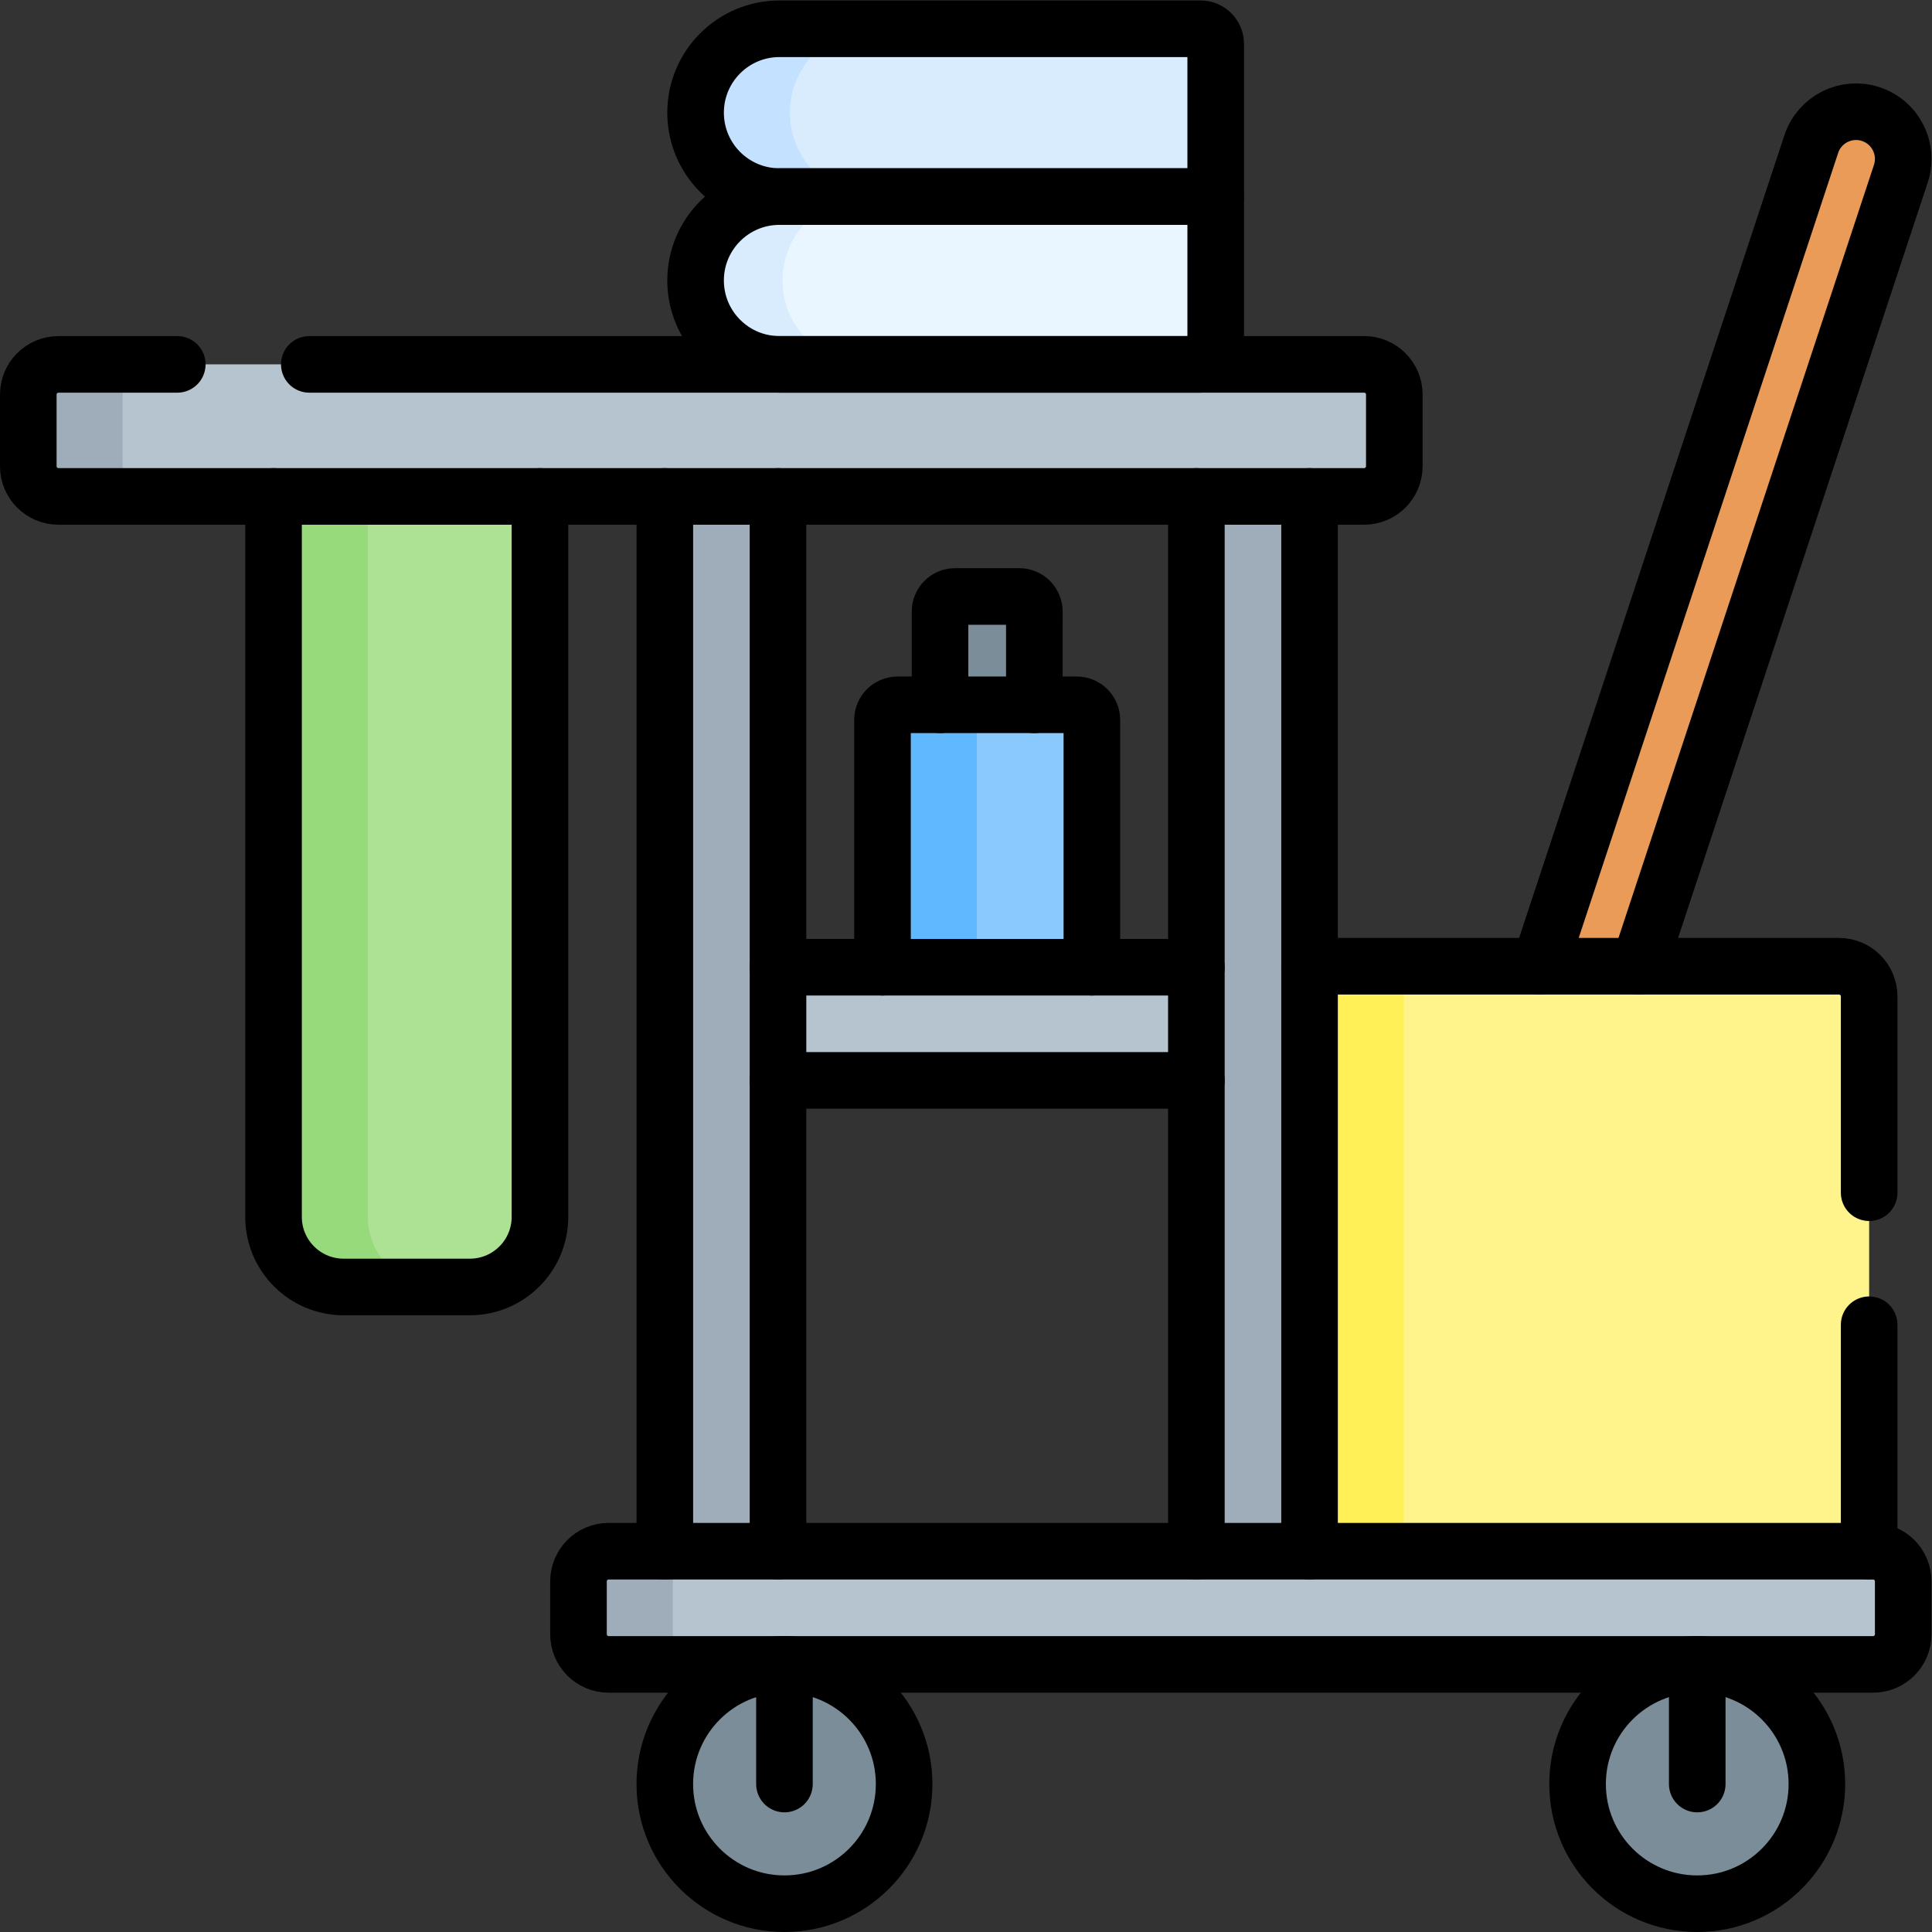
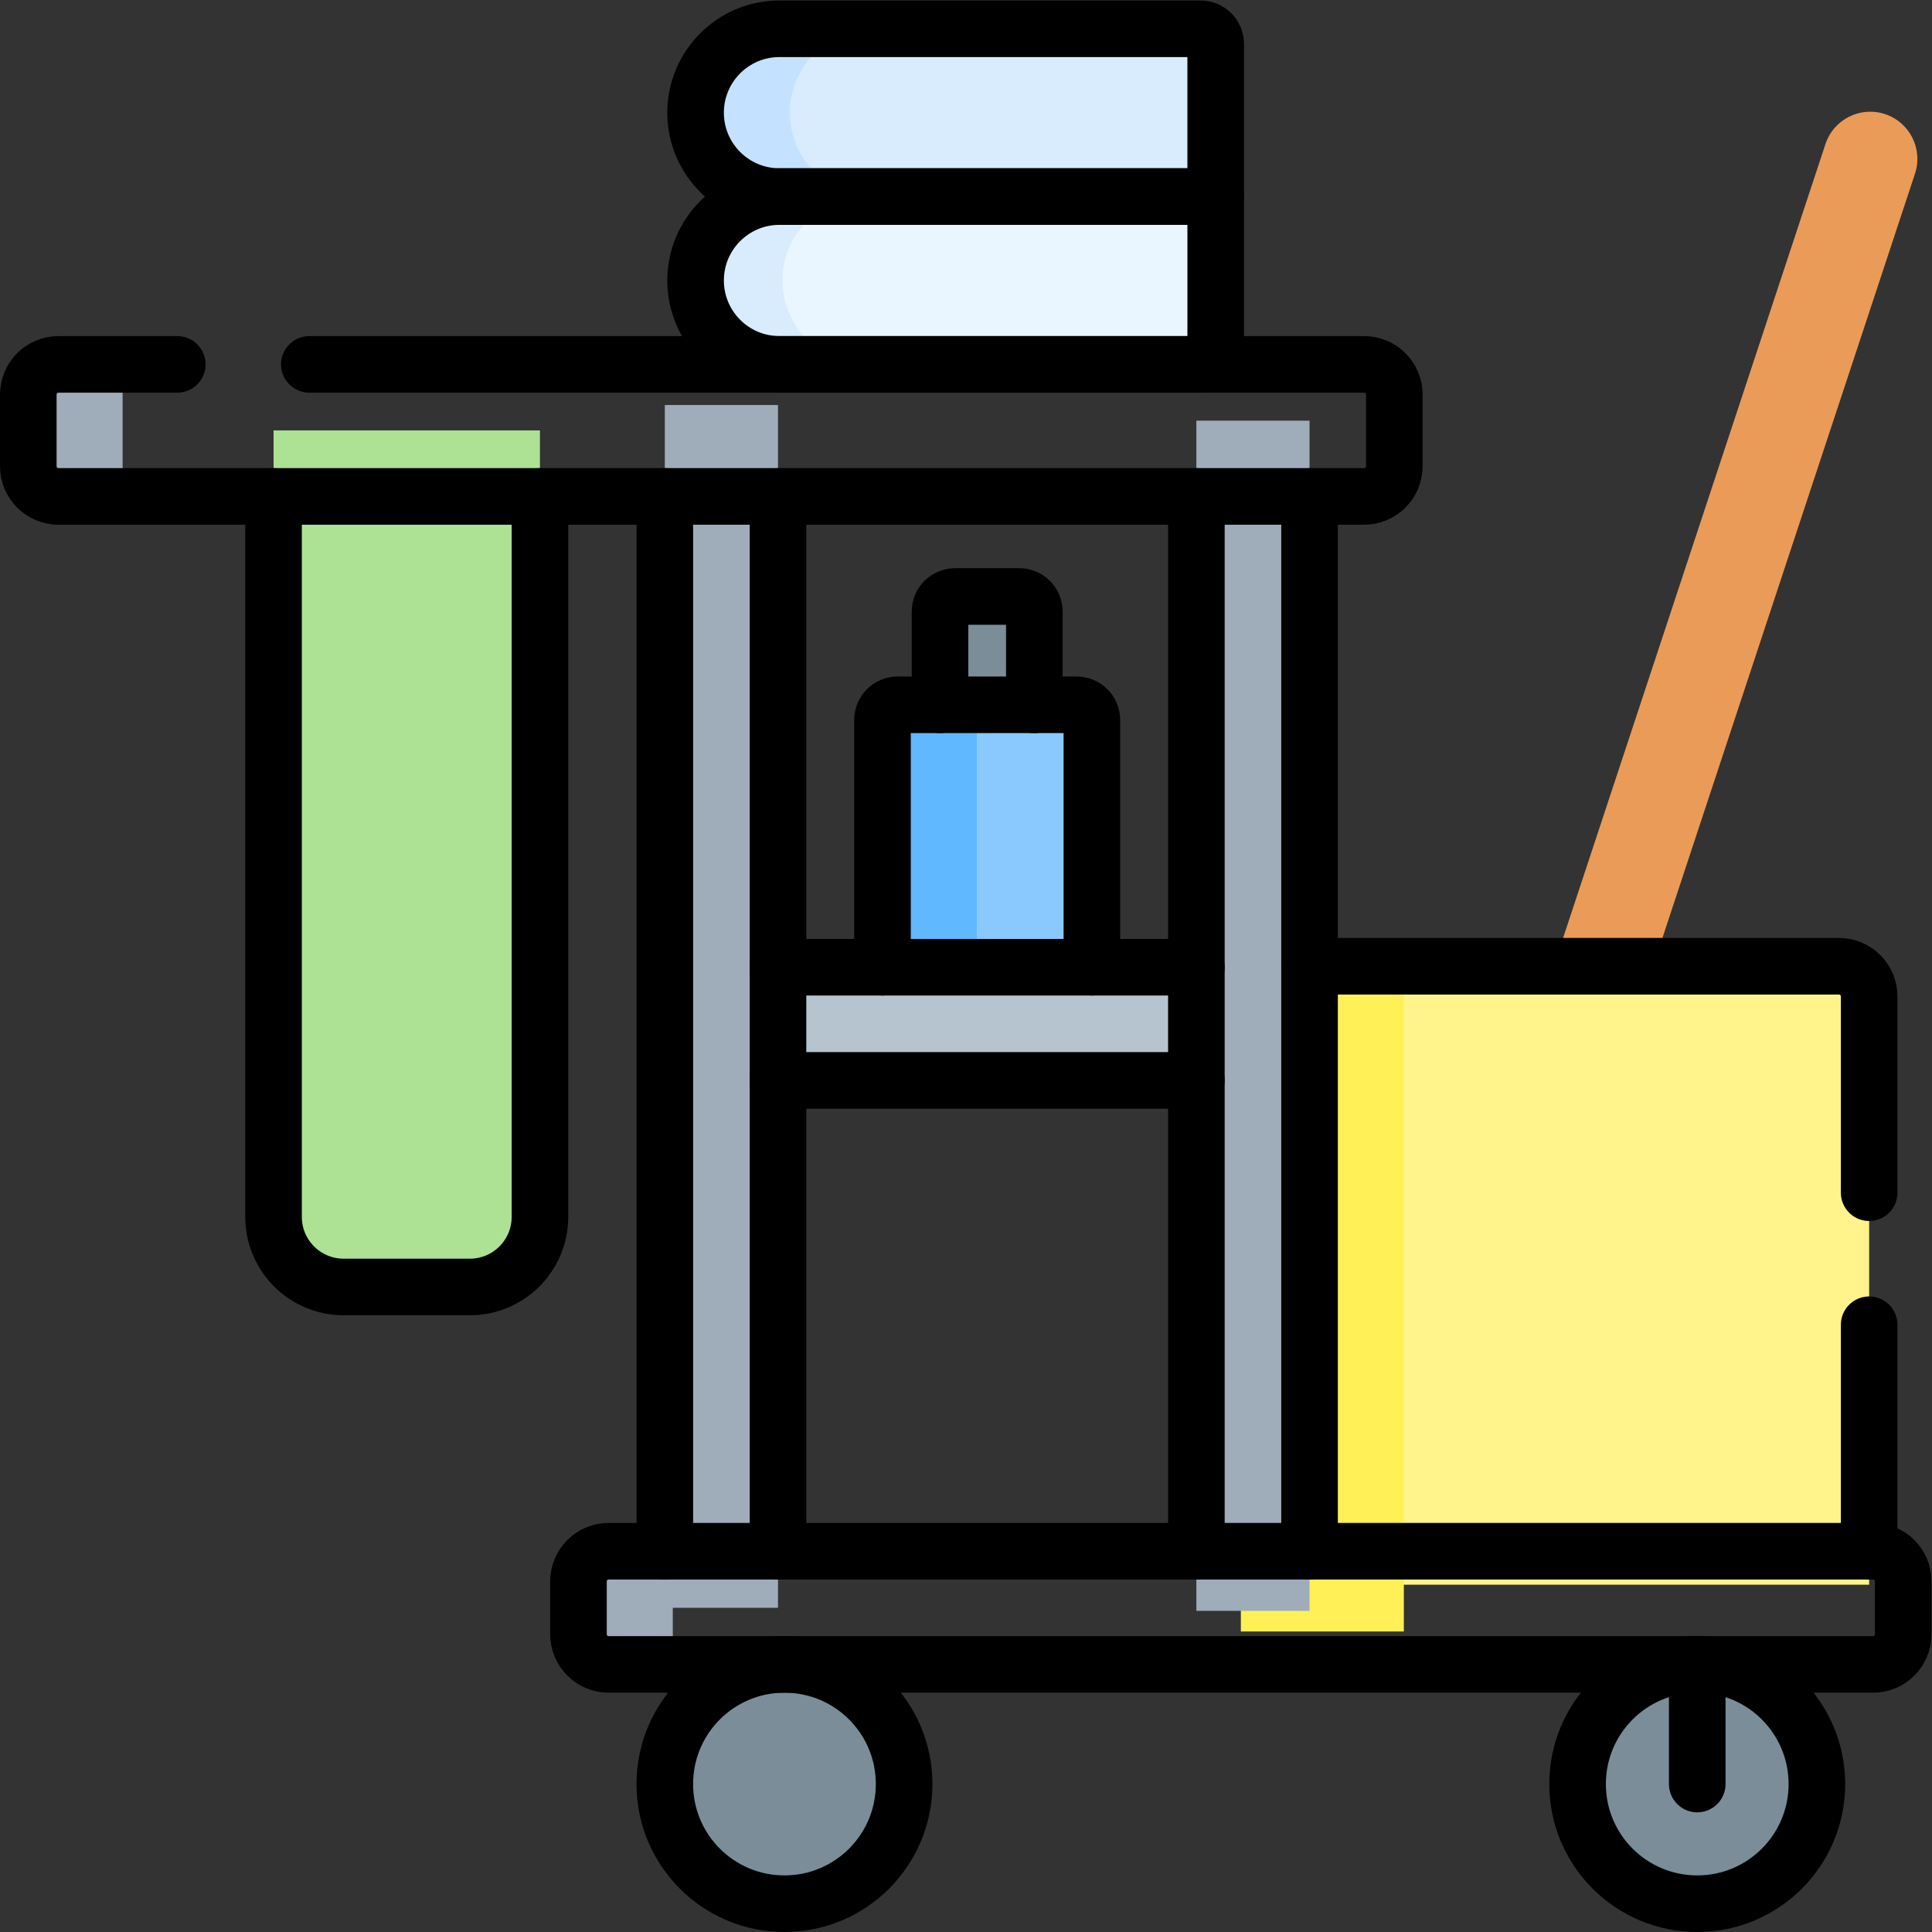
<svg xmlns="http://www.w3.org/2000/svg" version="1.1" id="svg4395" xml:space="preserve" width="682.667" height="682.667" viewBox="0 0 682.667 682.667">
  <rect x="0" y="0" width="682.667" height="682.667" fill="#333333" stroke="none" />
  <defs id="defs4399">
    <clipPath clipPathUnits="userSpaceOnUse" id="clipPath4409">
      <path d="M 0,512 H 512 V 0 H 0 Z" id="path4407" />
    </clipPath>
  </defs>
  <g id="g4401" transform="matrix(1.333,0,0,-1.333,0,682.667)">
    <g id="g4403">
      <g id="g4405" clip-path="url(#clipPath4409)">
        <g id="g4411" transform="translate(274.177,312.951)">
          <path d="m 0,0 h -25 v 37.163 c 0,2.209 1.791,4 4,4 h 17 c 2.209,0 4,-1.791 4,-4 z" style="fill:#7a8d98;fill-opacity:1;fill-rule:nonzero;stroke:none" id="path4413" />
        </g>
        <g id="g4415" transform="translate(289.426,240.739)">
          <path d="m 0,0 h -55.498 v 80.625 c 0,2.209 1.791,4 4,4 H -4 c 2.209,0 4,-1.791 4,-4 z" style="fill:#8ac9fe;fill-opacity:1;fill-rule:nonzero;stroke:none" id="path4417" />
        </g>
        <g id="g4419" transform="translate(262.928,325.365)">
          <path d="m 0,0 h -25 c -2.209,0 -4,-1.791 -4,-4 V -84.625 H -4 V -4 c 0,2.209 1.791,4 4,4" style="fill:#60b8fe;fill-opacity:1;fill-rule:nonzero;stroke:none" id="path4421" />
        </g>
        <g id="g4423" transform="translate(385.123,135.263)">
          <path d="M 0,0 V 0 C -6.555,2.166 -10.112,9.236 -7.946,15.791 L 98.763,338.673 c 2.166,6.556 9.236,10.113 15.791,7.947 6.554,-2.167 10.112,-9.237 7.946,-15.791 L 15.791,7.946 C 13.625,1.391 6.555,-2.167 0,0" style="fill:#ea9b58;fill-opacity:1;fill-rule:nonzero;stroke:none" id="path4425" />
        </g>
        <g id="g4427" transform="translate(495.468,92.064)">
          <path d="M 0,0 H -160.085 V 163.936 H -8 c 4.419,0 8,-3.582 8,-8 z" style="fill:#fef48b;fill-opacity:1;fill-rule:nonzero;stroke:none" id="path4429" />
        </g>
        <path d="M 372.128,79.66 H 328.92 V 256 h 43.208 z" style="fill:#fef056;fill-opacity:1;fill-rule:nonzero;stroke:none" id="path4431" />
        <path d="m 347.128,85.127 h -30 v 315.49 h 30 z" style="fill:#9facba;fill-opacity:1;fill-rule:nonzero;stroke:none" id="path4433" />
        <path d="m 206.226,85.936 h -30 v 318.83 h 30 z" style="fill:#9facba;fill-opacity:1;fill-rule:nonzero;stroke:none" id="path4435" />
        <g id="g4437" transform="translate(124.545,170.978)">
          <path d="M 0,0 H -33.447 C -43.71,0 -52.03,8.32 -52.03,18.583 V 227.064 H 18.583 V 18.583 C 18.583,8.32 10.263,0 0,0" style="fill:#ade194;fill-opacity:1;fill-rule:nonzero;stroke:none" id="path4439" />
        </g>
        <g id="g4441" transform="translate(97.515,189.561)">
-           <path d="M 0,0 V 208.481 H -25 V 0 c 0,-10.263 8.32,-18.583 18.583,-18.583 h 25 C 8.32,-18.583 0,-10.263 0,0" style="fill:#97da7b;fill-opacity:1;fill-rule:nonzero;stroke:none" id="path4443" />
-         </g>
+           </g>
        <g id="g4445" transform="translate(361.596,380.543)">
-           <path d="m 0,0 h -346.096 c -4.418,0 -8,3.582 -8,8 v 19 c 0,4.418 3.582,8 8,8 H 0 c 4.418,0 8,-3.582 8,-8 V 8 C 8,3.582 4.418,0 0,0" style="fill:#b6c4cf;fill-opacity:1;fill-rule:nonzero;stroke:none" id="path4447" />
-         </g>
+           </g>
        <g id="g4449" transform="translate(496.5,70.936)">
-           <path d="m 0,0 h -335.159 c -4.419,0 -8,3.582 -8,8 v 14 c 0,4.418 3.581,8 8,8 H 0 c 4.418,0 8,-3.582 8,-8 V 8 C 8,3.582 4.418,0 0,0" style="fill:#b6c4cf;fill-opacity:1;fill-rule:nonzero;stroke:none" id="path4451" />
-         </g>
+           </g>
        <g id="g4453" transform="translate(178.341,78.936)">
          <path d="m 0,0 v 14 c 0,4.418 3.581,8 8,8 h -25 c -4.419,0 -8,-3.582 -8,-8 V 0 c 0,-4.418 3.581,-8 8,-8 H 8 C 3.581,-8 0,-4.418 0,0" style="fill:#9facba;fill-opacity:1;fill-rule:nonzero;stroke:none" id="path4455" />
        </g>
        <g id="g4457" transform="translate(239.662,39.218)">
          <path d="m 0,0 c 0,-17.518 -14.2,-31.718 -31.718,-31.718 -17.517,0 -31.719,14.2 -31.719,31.718 0,17.517 14.202,31.718 31.719,31.718 C -14.2,31.718 0,17.517 0,0" style="fill:#7a8d98;fill-opacity:1;fill-rule:nonzero;stroke:none" id="path4459" />
        </g>
        <g id="g4461" transform="translate(481.614,39.218)">
          <path d="m 0,0 c 0,-17.518 -14.2,-31.718 -31.718,-31.718 -17.517,0 -31.719,14.2 -31.719,31.718 0,17.517 14.202,31.718 31.719,31.718 C -14.2,31.718 0,17.517 0,0" style="fill:#7a8d98;fill-opacity:1;fill-rule:nonzero;stroke:none" id="path4463" />
        </g>
        <path d="M 317.128,225.739 H 206.226 v 30 h 110.902 z" style="fill:#b6c4cf;fill-opacity:1;fill-rule:nonzero;stroke:none" id="path4465" />
        <g id="g4467" transform="translate(318.255,415.543)">
          <path d="m 0,0 h -111.632 c -12.283,0 -22.24,9.957 -22.24,22.24 0,12.282 9.957,22.239 22.239,22.239 H 4 V 4 C 4,1.791 2.21,0 0,0" style="fill:#eaf6ff;fill-opacity:1;fill-rule:nonzero;stroke:none" id="path4469" />
        </g>
        <g id="g4471" transform="translate(322.255,460.022)">
          <path d="m 0,0 h -115.633 c -12.282,0 -22.239,9.957 -22.239,22.239 0,12.282 9.957,22.24 22.239,22.24 H -4 c 2.21,0 4,-1.791 4,-4 z" style="fill:#d8ecfe;fill-opacity:1;fill-rule:nonzero;stroke:none" id="path4473" />
        </g>
        <g id="g4475" transform="translate(207.428,437.782)">
          <path d="M 0,0 V 0 C 0,12.282 9.957,22.239 22.239,22.239 H -0.806 c -12.282,0 -22.239,-9.957 -22.239,-22.239 0,-12.283 9.957,-22.24 22.24,-22.24 H 22.239 C 9.957,-22.24 0,-12.283 0,0" style="fill:#d8ecfe;fill-opacity:1;fill-rule:nonzero;stroke:none" id="path4477" />
        </g>
        <g id="g4479" transform="translate(209.383,482.261)">
          <path d="m 0,0 c 0,12.282 9.957,22.239 22.239,22.239 h -25 C -15.043,22.239 -25,12.282 -25,0 c 0,-12.282 9.957,-22.239 22.239,-22.239 h 25 C 9.957,-22.239 0,-12.282 0,0" style="fill:#c4e2ff;fill-opacity:1;fill-rule:nonzero;stroke:none" id="path4481" />
        </g>
        <g id="g4483" transform="translate(32.5,388.543)">
          <path d="m 0,0 v 19 c 0,4.418 3.582,8 8,8 h -25 c -4.418,0 -8,-3.582 -8,-8 V 0 c 0,-4.418 3.582,-8 8,-8 H 8 C 3.582,-8 0,-4.418 0,0" style="fill:#9facba;fill-opacity:1;fill-rule:nonzero;stroke:none" id="path4485" />
        </g>
        <g id="g4487" transform="translate(495.47,100.94)">
          <path d="M 0,0 V 60.03" style="fill:none;stroke:#000000;stroke-width:15;stroke-linecap:round;stroke-linejoin:round;stroke-miterlimit:10;stroke-dasharray:none;stroke-opacity:1" id="path4489" />
        </g>
        <g id="g4491" transform="translate(81.99,415.54)">
          <path d="m 0,0 h 279.609 c 4.411,0 8,-3.58 8,-8 v -19 c 0,-4.42 -3.589,-8 -8,-8 H -66.49 c -4.42,0 -8,3.58 -8,8 v 19 c 0,4.42 3.58,8 8,8 H -35" style="fill:none;stroke:#000000;stroke-width:15;stroke-linecap:round;stroke-linejoin:round;stroke-miterlimit:10;stroke-dasharray:none;stroke-opacity:1" id="path4493" />
        </g>
        <g id="g4495" transform="translate(143.13,380.54)">
          <path d="m 0,0 v -190.98 c 0,-10.26 -8.32,-18.58 -18.59,-18.58 h -33.44 c -10.27,0 -18.59,8.32 -18.59,18.58 V 0" style="fill:none;stroke:#000000;stroke-width:15;stroke-linecap:round;stroke-linejoin:round;stroke-miterlimit:10;stroke-dasharray:none;stroke-opacity:1" id="path4497" />
        </g>
        <g id="g4499" transform="translate(496.5,70.936)">
          <path d="m 0,0 h -335.159 c -4.419,0 -8,3.582 -8,8 v 14 c 0,4.418 3.581,8 8,8 H 0 c 4.418,0 8,-3.582 8,-8 V 8 C 8,3.582 4.418,0 0,0 Z" style="fill:none;stroke:#000000;stroke-width:15;stroke-linecap:round;stroke-linejoin:round;stroke-miterlimit:10;stroke-dasharray:none;stroke-opacity:1" id="path4501" />
        </g>
        <g id="g4503" transform="translate(239.662,39.218)">
          <path d="m 0,0 c 0,-17.518 -14.2,-31.718 -31.718,-31.718 -17.517,0 -31.719,14.2 -31.719,31.718 0,17.517 14.202,31.718 31.719,31.718 C -14.2,31.718 0,17.517 0,0 Z" style="fill:none;stroke:#000000;stroke-width:15;stroke-linecap:round;stroke-linejoin:round;stroke-miterlimit:10;stroke-dasharray:none;stroke-opacity:1" id="path4505" />
        </g>
        <g id="g4507" transform="translate(207.94,39.22)">
-           <path d="M 0,0 V 31.72" style="fill:none;stroke:#000000;stroke-width:15;stroke-linecap:round;stroke-linejoin:round;stroke-miterlimit:10;stroke-dasharray:none;stroke-opacity:1" id="path4509" />
-         </g>
+           </g>
        <g id="g4511" transform="translate(481.614,39.218)">
          <path d="m 0,0 c 0,-17.518 -14.2,-31.718 -31.718,-31.718 -17.517,0 -31.719,14.2 -31.719,31.718 0,17.517 14.202,31.718 31.719,31.718 C -14.2,31.718 0,17.517 0,0 Z" style="fill:none;stroke:#000000;stroke-width:15;stroke-linecap:round;stroke-linejoin:round;stroke-miterlimit:10;stroke-dasharray:none;stroke-opacity:1" id="path4513" />
        </g>
        <g id="g4515" transform="translate(449.9,39.22)">
          <path d="M 0,0 V 31.72" style="fill:none;stroke:#000000;stroke-width:15;stroke-linecap:round;stroke-linejoin:round;stroke-miterlimit:10;stroke-dasharray:none;stroke-opacity:1" id="path4517" />
        </g>
        <g id="g4519" transform="translate(317.13,100.94)">
          <path d="M 0,0 V 279.6" style="fill:none;stroke:#000000;stroke-width:15;stroke-linecap:round;stroke-linejoin:round;stroke-miterlimit:10;stroke-dasharray:none;stroke-opacity:1" id="path4521" />
        </g>
        <g id="g4523" transform="translate(347.13,100.94)">
          <path d="M 0,0 V 279.6" style="fill:none;stroke:#000000;stroke-width:15;stroke-linecap:round;stroke-linejoin:round;stroke-miterlimit:10;stroke-dasharray:none;stroke-opacity:1" id="path4525" />
        </g>
        <g id="g4527" transform="translate(176.231,100.94)">
          <path d="M 0,0 V 279.6" style="fill:none;stroke:#000000;stroke-width:15;stroke-linecap:round;stroke-linejoin:round;stroke-miterlimit:10;stroke-dasharray:none;stroke-opacity:1" id="path4529" />
        </g>
        <g id="g4531" transform="translate(206.231,100.94)">
          <path d="M 0,0 V 279.6" style="fill:none;stroke:#000000;stroke-width:15;stroke-linecap:round;stroke-linejoin:round;stroke-miterlimit:10;stroke-dasharray:none;stroke-opacity:1" id="path4533" />
        </g>
        <g id="g4535" transform="translate(317.13,255.74)">
          <path d="M 0,0 H -110.899" style="fill:none;stroke:#000000;stroke-width:15;stroke-linecap:round;stroke-linejoin:round;stroke-miterlimit:10;stroke-dasharray:none;stroke-opacity:1" id="path4537" />
        </g>
        <g id="g4539" transform="translate(317.13,225.74)">
          <path d="M 0,0 H -110.899" style="fill:none;stroke:#000000;stroke-width:15;stroke-linecap:round;stroke-linejoin:round;stroke-miterlimit:10;stroke-dasharray:none;stroke-opacity:1" id="path4541" />
        </g>
        <g id="g4543" transform="translate(408.1,256)">
-           <path d="m 0,0 72.03,217.94 c 2.16,6.55 9.231,10.11 15.79,7.94 5.25,-1.73 8.58,-6.62 8.58,-11.87 0,-1.3 -0.2,-2.62 -0.629,-3.92 L 26.341,0" style="fill:none;stroke:#000000;stroke-width:15;stroke-linecap:round;stroke-linejoin:round;stroke-miterlimit:10;stroke-dasharray:none;stroke-opacity:1" id="path4545" />
-         </g>
+           </g>
        <g id="g4547" transform="translate(347.13,256)">
          <path d="m 0,0 h 140.34 c 4.42,0 8,-3.58 8,-8 v -52.03" style="fill:none;stroke:#000000;stroke-width:15;stroke-linecap:round;stroke-linejoin:round;stroke-miterlimit:10;stroke-dasharray:none;stroke-opacity:1" id="path4549" />
        </g>
        <g id="g4551" transform="translate(318.255,415.543)">
          <path d="m 0,0 h -111.632 c -12.283,0 -22.24,9.957 -22.24,22.24 0,12.282 9.957,22.239 22.239,22.239 H 4 V 4 C 4,1.791 2.21,0 0,0 Z" style="fill:none;stroke:#000000;stroke-width:15;stroke-linecap:round;stroke-linejoin:round;stroke-miterlimit:10;stroke-dasharray:none;stroke-opacity:1" id="path4553" />
        </g>
        <g id="g4555" transform="translate(322.255,460.022)">
          <path d="m 0,0 h -115.633 c -12.282,0 -22.239,9.957 -22.239,22.239 0,12.282 9.957,22.24 22.239,22.24 H -4 c 2.21,0 4,-1.791 4,-4 z" style="fill:none;stroke:#000000;stroke-width:15;stroke-linecap:round;stroke-linejoin:round;stroke-miterlimit:10;stroke-dasharray:none;stroke-opacity:1" id="path4557" />
        </g>
        <g id="g4559" transform="translate(233.93,255.74)">
          <path d="m 0,0 v 65.56 c 0,2.2 1.79,4 4,4 h 47.5 c 2.2,0 4,-1.8 4,-4 V 0" style="fill:none;stroke:#000000;stroke-width:15;stroke-linecap:round;stroke-linejoin:round;stroke-miterlimit:10;stroke-dasharray:none;stroke-opacity:1" id="path4561" />
        </g>
        <g id="g4563" transform="translate(249.18,325.3)">
          <path d="m 0,0 v 24.72 c 0,2.21 1.79,4 4,4 h 17 c 2.21,0 4,-1.79 4,-4 V 0" style="fill:none;stroke:#000000;stroke-width:15;stroke-linecap:round;stroke-linejoin:round;stroke-miterlimit:10;stroke-dasharray:none;stroke-opacity:1" id="path4565" />
        </g>
      </g>
    </g>
  </g>
</svg>